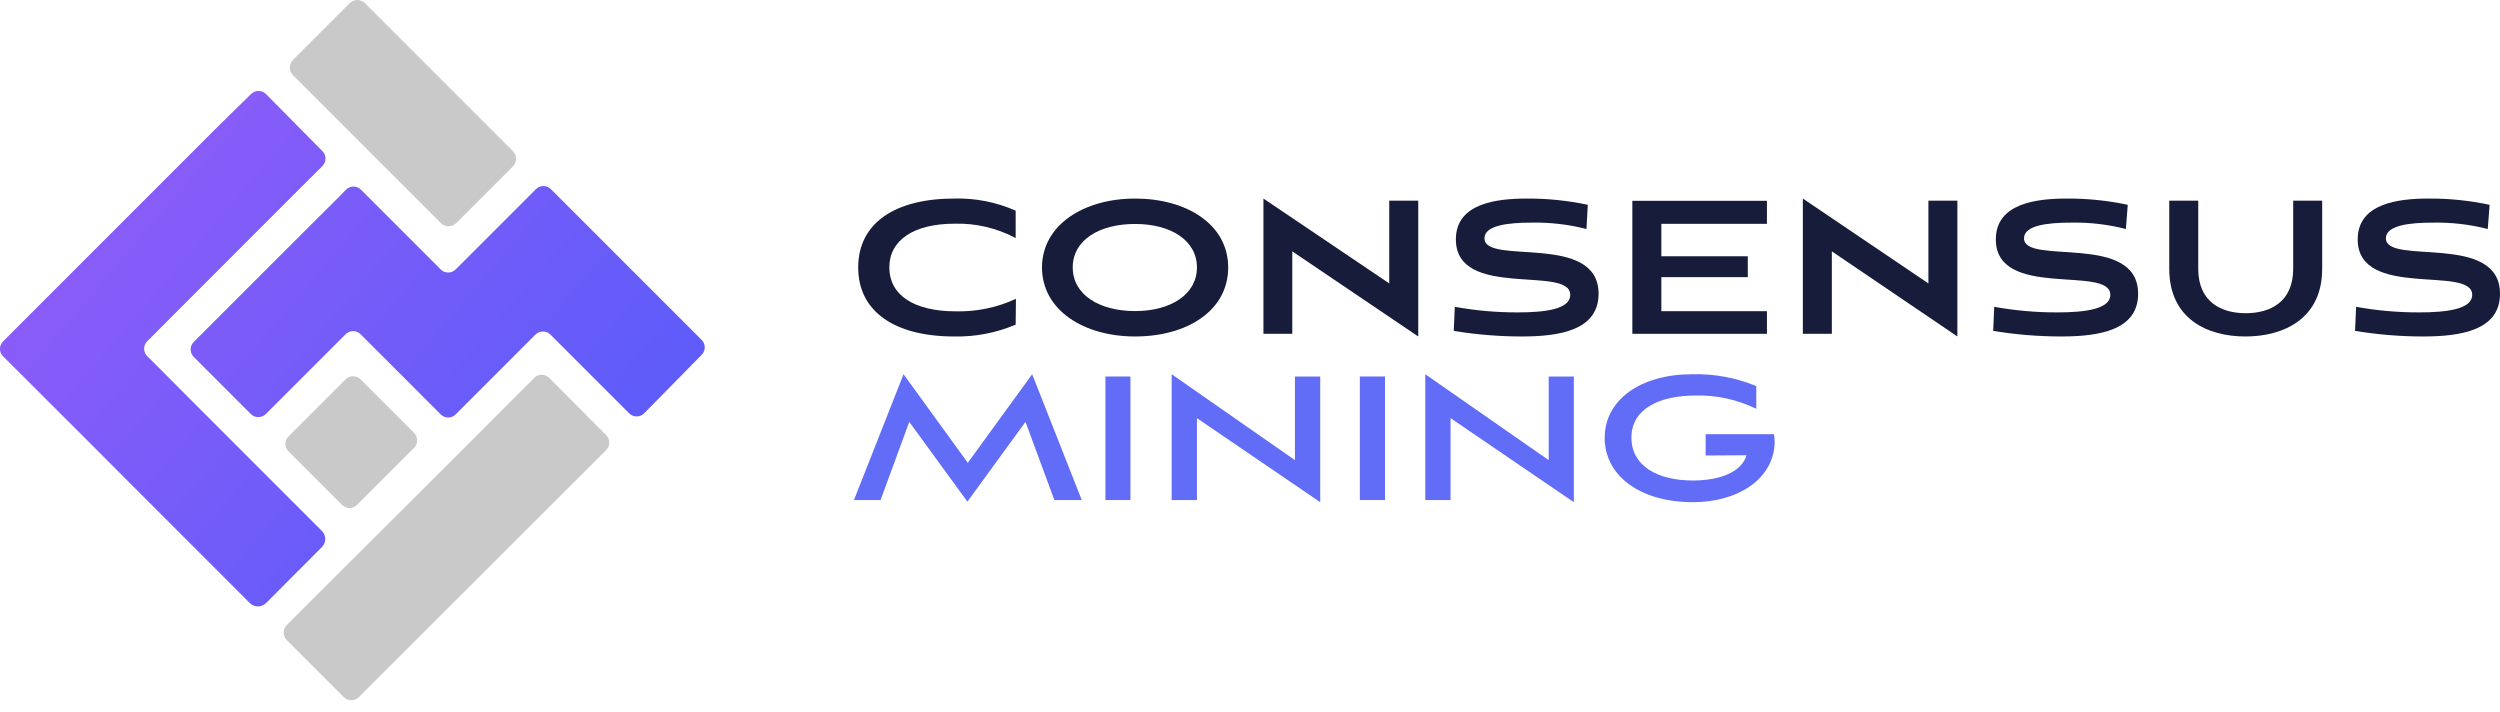
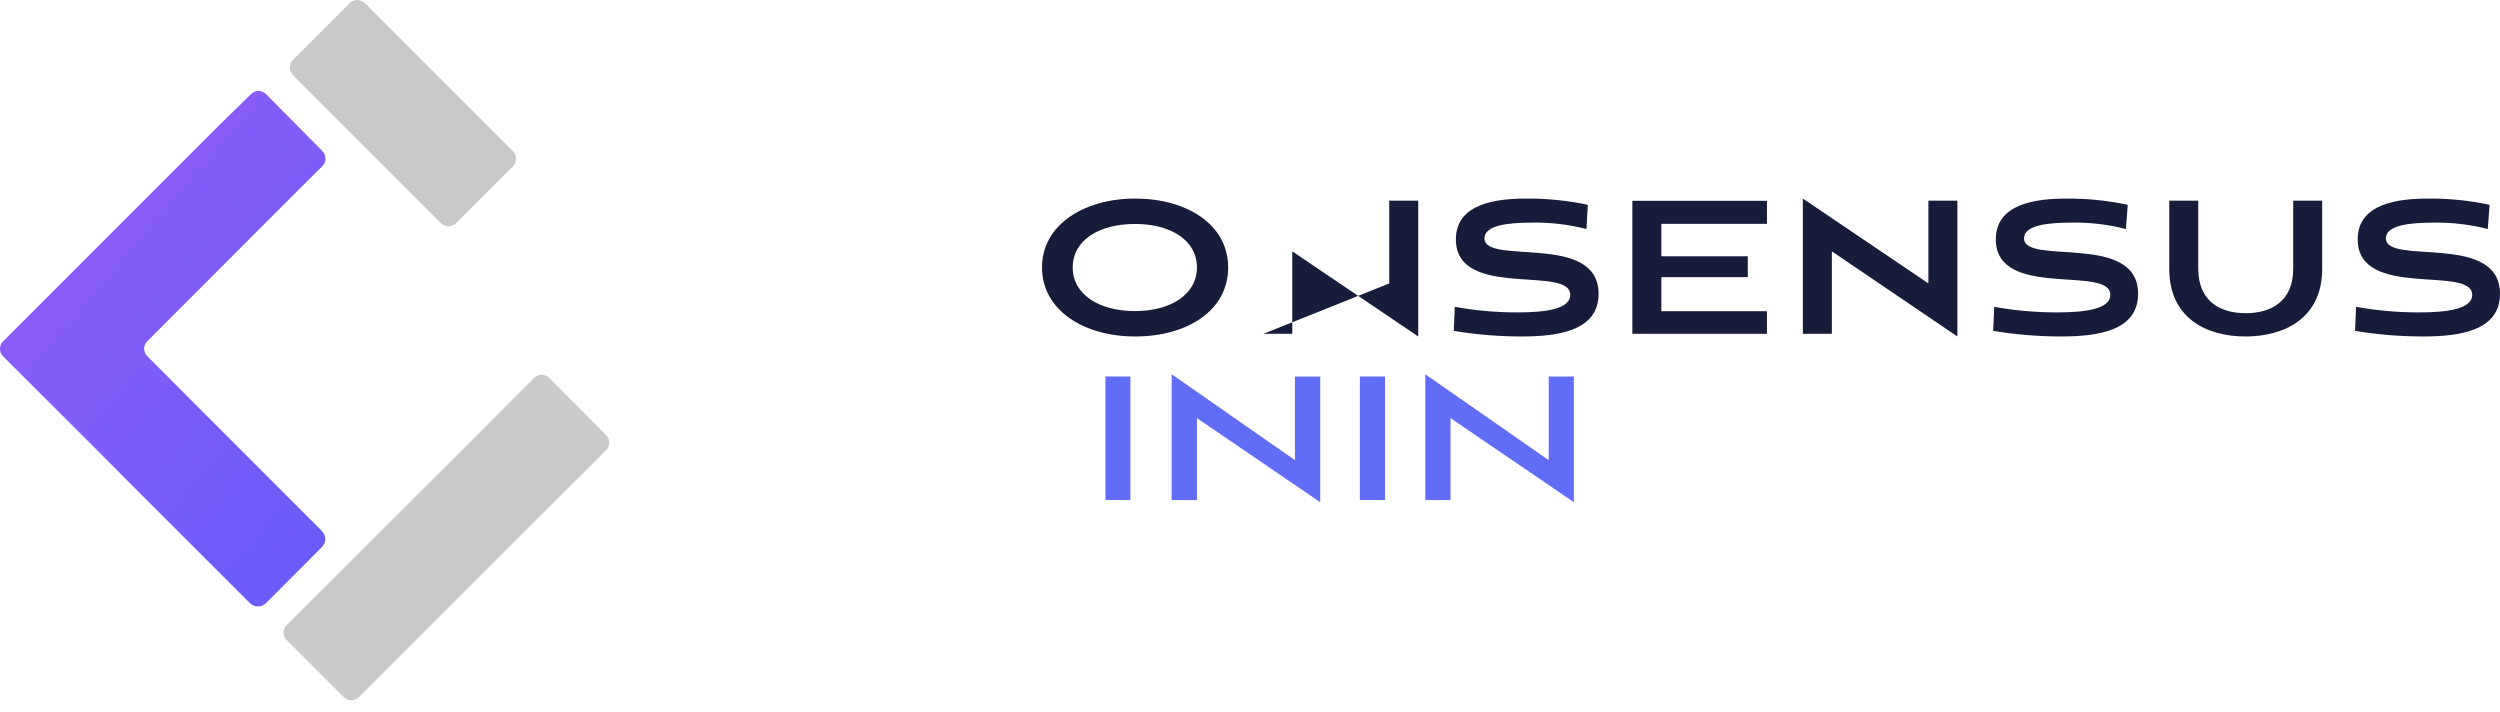
<svg xmlns="http://www.w3.org/2000/svg" width="200" height="57" viewBox="0 0 200 57" fill="none">
  <g clip-path="url(#clip0_357_65)">
-     <path d="M33.127 34.634L28.84 30.346C28.511 30.018 27.979 30.018 27.651 30.346L23.077 34.92C22.749 35.248 22.749 35.78 23.077 36.108L27.365 40.396C27.693 40.724 28.226 40.724 28.554 40.396L33.127 35.823C33.456 35.494 33.456 34.962 33.127 34.634Z" fill="#C9C9C9" />
    <path d="M43.93 30.227C43.852 30.148 43.759 30.086 43.657 30.043C43.555 30.001 43.445 29.979 43.334 29.979C43.224 29.979 43.114 30.001 43.012 30.043C42.91 30.086 42.817 30.148 42.739 30.227L40.611 32.355L37.589 35.387L22.939 50.005C22.779 50.165 22.69 50.381 22.69 50.606C22.69 50.832 22.779 51.048 22.939 51.208L27.503 55.772C27.663 55.931 27.879 56.02 28.104 56.02C28.329 56.02 28.546 55.931 28.705 55.772L43.334 41.153L46.367 38.132L48.495 36.004C48.573 35.926 48.635 35.833 48.678 35.731C48.72 35.628 48.742 35.519 48.742 35.408C48.742 35.297 48.72 35.188 48.678 35.085C48.635 34.983 48.573 34.89 48.495 34.812L43.93 30.227Z" fill="#C9C9C9" />
    <path d="M41.03 12.085L29.203 0.258C28.863 -0.083 28.31 -0.083 27.97 0.258L23.441 4.787C23.1 5.128 23.1 5.68 23.441 6.021L35.267 17.847C35.608 18.188 36.16 18.188 36.501 17.847L41.03 13.318C41.37 12.978 41.37 12.425 41.03 12.085Z" fill="#C9C9C9" />
    <path d="M16.098 32.823L13.076 29.79L11.778 28.492C11.699 28.414 11.637 28.321 11.595 28.219C11.552 28.117 11.53 28.007 11.53 27.897C11.53 27.786 11.552 27.676 11.595 27.574C11.637 27.472 11.699 27.379 11.778 27.301L23.407 15.661L25.79 13.289C25.949 13.129 26.039 12.913 26.039 12.688C26.039 12.462 25.949 12.246 25.79 12.086L21.279 7.522C21.201 7.444 21.108 7.381 21.006 7.339C20.903 7.296 20.794 7.274 20.683 7.274C20.572 7.274 20.463 7.296 20.36 7.339C20.258 7.381 20.165 7.444 20.087 7.522L17.662 9.895L2.224 25.332L0.245 27.311C0.166 27.39 0.104 27.482 0.061 27.585C0.019 27.687 -0.003 27.797 -0.003 27.907C-0.003 28.018 0.019 28.128 0.061 28.23C0.104 28.332 0.166 28.425 0.245 28.503L7.309 35.557L10.331 38.589L19.991 48.25C20.163 48.419 20.394 48.514 20.635 48.514C20.876 48.514 21.108 48.419 21.279 48.25L25.758 43.76C25.927 43.59 26.022 43.361 26.022 43.122C26.022 42.882 25.927 42.653 25.758 42.483L16.098 32.823Z" fill="url(#paint0_linear_357_65)" />
-     <path d="M56.134 28.386C56.212 28.308 56.274 28.215 56.317 28.113C56.359 28.011 56.381 27.901 56.381 27.79C56.381 27.68 56.359 27.57 56.317 27.468C56.274 27.366 56.212 27.273 56.134 27.195L50.963 22.024L44.069 15.13C43.99 15.051 43.898 14.989 43.795 14.946C43.693 14.904 43.583 14.882 43.473 14.882C43.362 14.882 43.252 14.904 43.15 14.946C43.048 14.989 42.955 15.051 42.877 15.13L41.675 16.332L36.451 21.556C36.373 21.634 36.28 21.697 36.178 21.739C36.075 21.782 35.966 21.803 35.855 21.803C35.744 21.803 35.635 21.782 35.532 21.739C35.43 21.697 35.337 21.634 35.259 21.556L28.875 15.172C28.797 15.094 28.704 15.031 28.602 14.989C28.5 14.946 28.39 14.924 28.28 14.924C28.169 14.924 28.059 14.946 27.957 14.989C27.855 15.031 27.762 15.094 27.684 15.172L27.258 15.608L22.513 20.343L15.502 27.354C15.342 27.514 15.253 27.73 15.253 27.955C15.253 28.181 15.342 28.397 15.502 28.556L20.066 33.121C20.226 33.28 20.442 33.369 20.667 33.369C20.892 33.369 21.109 33.28 21.268 33.121L27.652 26.737C27.73 26.659 27.823 26.596 27.925 26.554C28.027 26.511 28.137 26.489 28.248 26.489C28.358 26.489 28.468 26.511 28.57 26.554C28.672 26.596 28.765 26.659 28.843 26.737L30.088 27.982L31.695 29.588L35.259 33.153C35.337 33.231 35.43 33.294 35.532 33.336C35.635 33.379 35.744 33.4 35.855 33.4C35.966 33.4 36.075 33.379 36.178 33.336C36.28 33.294 36.373 33.231 36.451 33.153L42.834 26.769C42.994 26.61 43.21 26.52 43.435 26.52C43.661 26.52 43.877 26.61 44.037 26.769L49.463 32.195L50.335 33.068C50.413 33.146 50.506 33.208 50.608 33.251C50.711 33.293 50.82 33.315 50.931 33.315C51.042 33.315 51.151 33.293 51.254 33.251C51.356 33.208 51.449 33.146 51.527 33.068L56.134 28.386Z" fill="url(#paint1_linear_357_65)" />
-     <path d="M81.253 25.971C79.7 26.63 78.025 26.953 76.338 26.918C71.603 26.918 68.656 24.949 68.656 21.396C68.656 17.842 71.603 15.885 76.338 15.885C78.028 15.838 79.707 16.169 81.253 16.853V19.044C79.756 18.247 78.077 17.851 76.38 17.895C73.093 17.895 71.146 19.215 71.146 21.396C71.146 23.577 73.072 24.907 76.466 24.907C78.124 24.946 79.769 24.604 81.275 23.907L81.253 25.971Z" fill="#171C3A" />
    <path d="M90.808 26.918C86.669 26.918 83.36 24.79 83.36 21.396C83.36 18.002 86.701 15.885 90.808 15.885C94.914 15.885 98.255 17.938 98.255 21.396C98.255 24.854 94.968 26.918 90.808 26.918ZM90.808 17.917C87.924 17.917 85.818 19.215 85.818 21.396C85.818 23.577 87.946 24.886 90.808 24.886C93.67 24.886 95.755 23.545 95.755 21.396C95.755 19.247 93.691 17.917 90.808 17.917Z" fill="#171C3A" />
-     <path d="M103.383 20.109V26.705H101.075V15.885L111.139 22.673V16.055H113.459V26.918L103.383 20.109Z" fill="#171C3A" />
+     <path d="M103.383 20.109V26.705H101.075L111.139 22.673V16.055H113.459V26.918L103.383 20.109Z" fill="#171C3A" />
    <path d="M126.918 18.321C125.483 17.953 124.005 17.782 122.524 17.81C120.651 17.81 118.757 18.023 118.757 19.066C118.757 21.268 127.886 18.555 127.886 23.503C127.886 26.45 124.694 26.918 121.736 26.918C119.915 26.917 118.097 26.768 116.3 26.471L116.385 24.545C118.045 24.847 119.73 24.996 121.417 24.992C123.619 24.992 125.62 24.737 125.62 23.588C125.62 21.183 116.47 23.992 116.47 19.151C116.47 16.257 119.736 15.885 122.141 15.885C123.782 15.875 125.419 16.043 127.024 16.385L126.918 18.321Z" fill="#171C3A" />
    <path d="M130.588 26.705V16.065H141.355V17.906H132.908V20.502H139.823V22.172H132.908V24.896H141.355V26.705H130.588Z" fill="#171C3A" />
    <path d="M146.548 20.109V26.705H144.228V15.885L154.272 22.673V16.055H156.591V26.918L146.548 20.109Z" fill="#171C3A" />
    <path d="M170.071 18.321C168.637 17.952 167.158 17.78 165.677 17.81C163.815 17.81 161.921 18.023 161.921 19.066C161.921 21.268 171.05 18.555 171.05 23.503C171.05 26.45 167.858 26.918 164.89 26.918C163.069 26.917 161.25 26.767 159.453 26.471L159.538 24.545C161.199 24.846 162.883 24.995 164.571 24.992C166.784 24.992 168.826 24.737 168.826 23.588C168.826 21.183 159.666 23.992 159.666 19.151C159.666 16.257 162.943 15.885 165.337 15.885C166.978 15.875 168.615 16.042 170.22 16.385L170.071 18.321Z" fill="#171C3A" />
    <path d="M183.456 16.055H185.775V21.502C185.775 25.503 182.69 26.918 179.636 26.918C176.583 26.918 173.54 25.503 173.54 21.502V16.055H175.859V21.502C175.859 24.162 177.7 25.056 179.657 25.056C181.615 25.056 183.456 24.162 183.456 21.502V16.055Z" fill="#171C3A" />
    <path d="M199.021 18.321C197.586 17.953 196.108 17.781 194.627 17.811C192.765 17.811 190.871 18.023 190.871 19.066C190.871 21.268 200 18.555 200 23.503C200 26.45 196.808 26.918 193.84 26.918C192.018 26.917 190.2 26.767 188.403 26.471L188.488 24.545C190.149 24.846 191.833 24.995 193.521 24.992C195.734 24.992 197.776 24.737 197.776 23.588C197.776 21.183 188.616 23.992 188.616 19.151C188.616 16.257 191.893 15.885 194.287 15.885C195.928 15.874 197.565 16.042 199.17 16.385L199.021 18.321Z" fill="#171C3A" />
-     <path d="M84.349 40.004L82.041 33.748L77.391 40.132L72.742 33.748L70.444 40.004H68.316L72.284 29.939L77.423 37.025L82.573 29.939L86.541 40.004H84.349Z" fill="#616CF7" />
    <path d="M88.435 40.003V30.12H90.435V40.003H88.435Z" fill="#616CF7" />
    <path d="M95.755 33.45V40.004H93.733V29.939L103.596 36.812V30.12H105.618V40.175L95.755 33.45Z" fill="#616CF7" />
    <path d="M108.788 40.003V30.12H110.799V40.003H108.788Z" fill="#616CF7" />
    <path d="M116.044 33.45V40.004H114.023V29.939L123.896 36.812V30.12H125.907V40.175L116.044 33.45Z" fill="#616CF7" />
-     <path d="M136.451 36.44V34.738H141.919C141.953 34.963 141.971 35.191 141.973 35.419C141.887 38.302 139.068 40.174 135.44 40.174C131.184 40.174 128.375 38.046 128.375 35.025C128.375 32.003 131.227 29.939 135.365 29.939C137.126 29.892 138.877 30.214 140.504 30.886V32.705C138.99 31.963 137.318 31.598 135.631 31.642C132.759 31.642 130.514 32.705 130.514 35.004C130.514 37.302 132.642 38.44 135.419 38.44C137.547 38.44 139.302 37.802 139.728 36.419L136.451 36.44Z" fill="#616CF7" />
  </g>
  <defs>
    <linearGradient id="paint0_linear_357_65" x1="-1.83" y1="8.809" x2="39.291" y2="43.771" gradientUnits="userSpaceOnUse">
      <stop stop-color="#985CF9" />
      <stop offset="1" stop-color="#5F5CF9" />
    </linearGradient>
    <linearGradient id="paint1_linear_357_65" x1="15" y1="27" x2="38.497" y2="47.031" gradientUnits="userSpaceOnUse">
      <stop stop-color="#7D5CF9" />
      <stop offset="1" stop-color="#5F5CF9" />
    </linearGradient>
    <clipPath id="clip0_357_65">
      <rect width="200" height="56.038" fill="white" />
    </clipPath>
  </defs>
</svg>